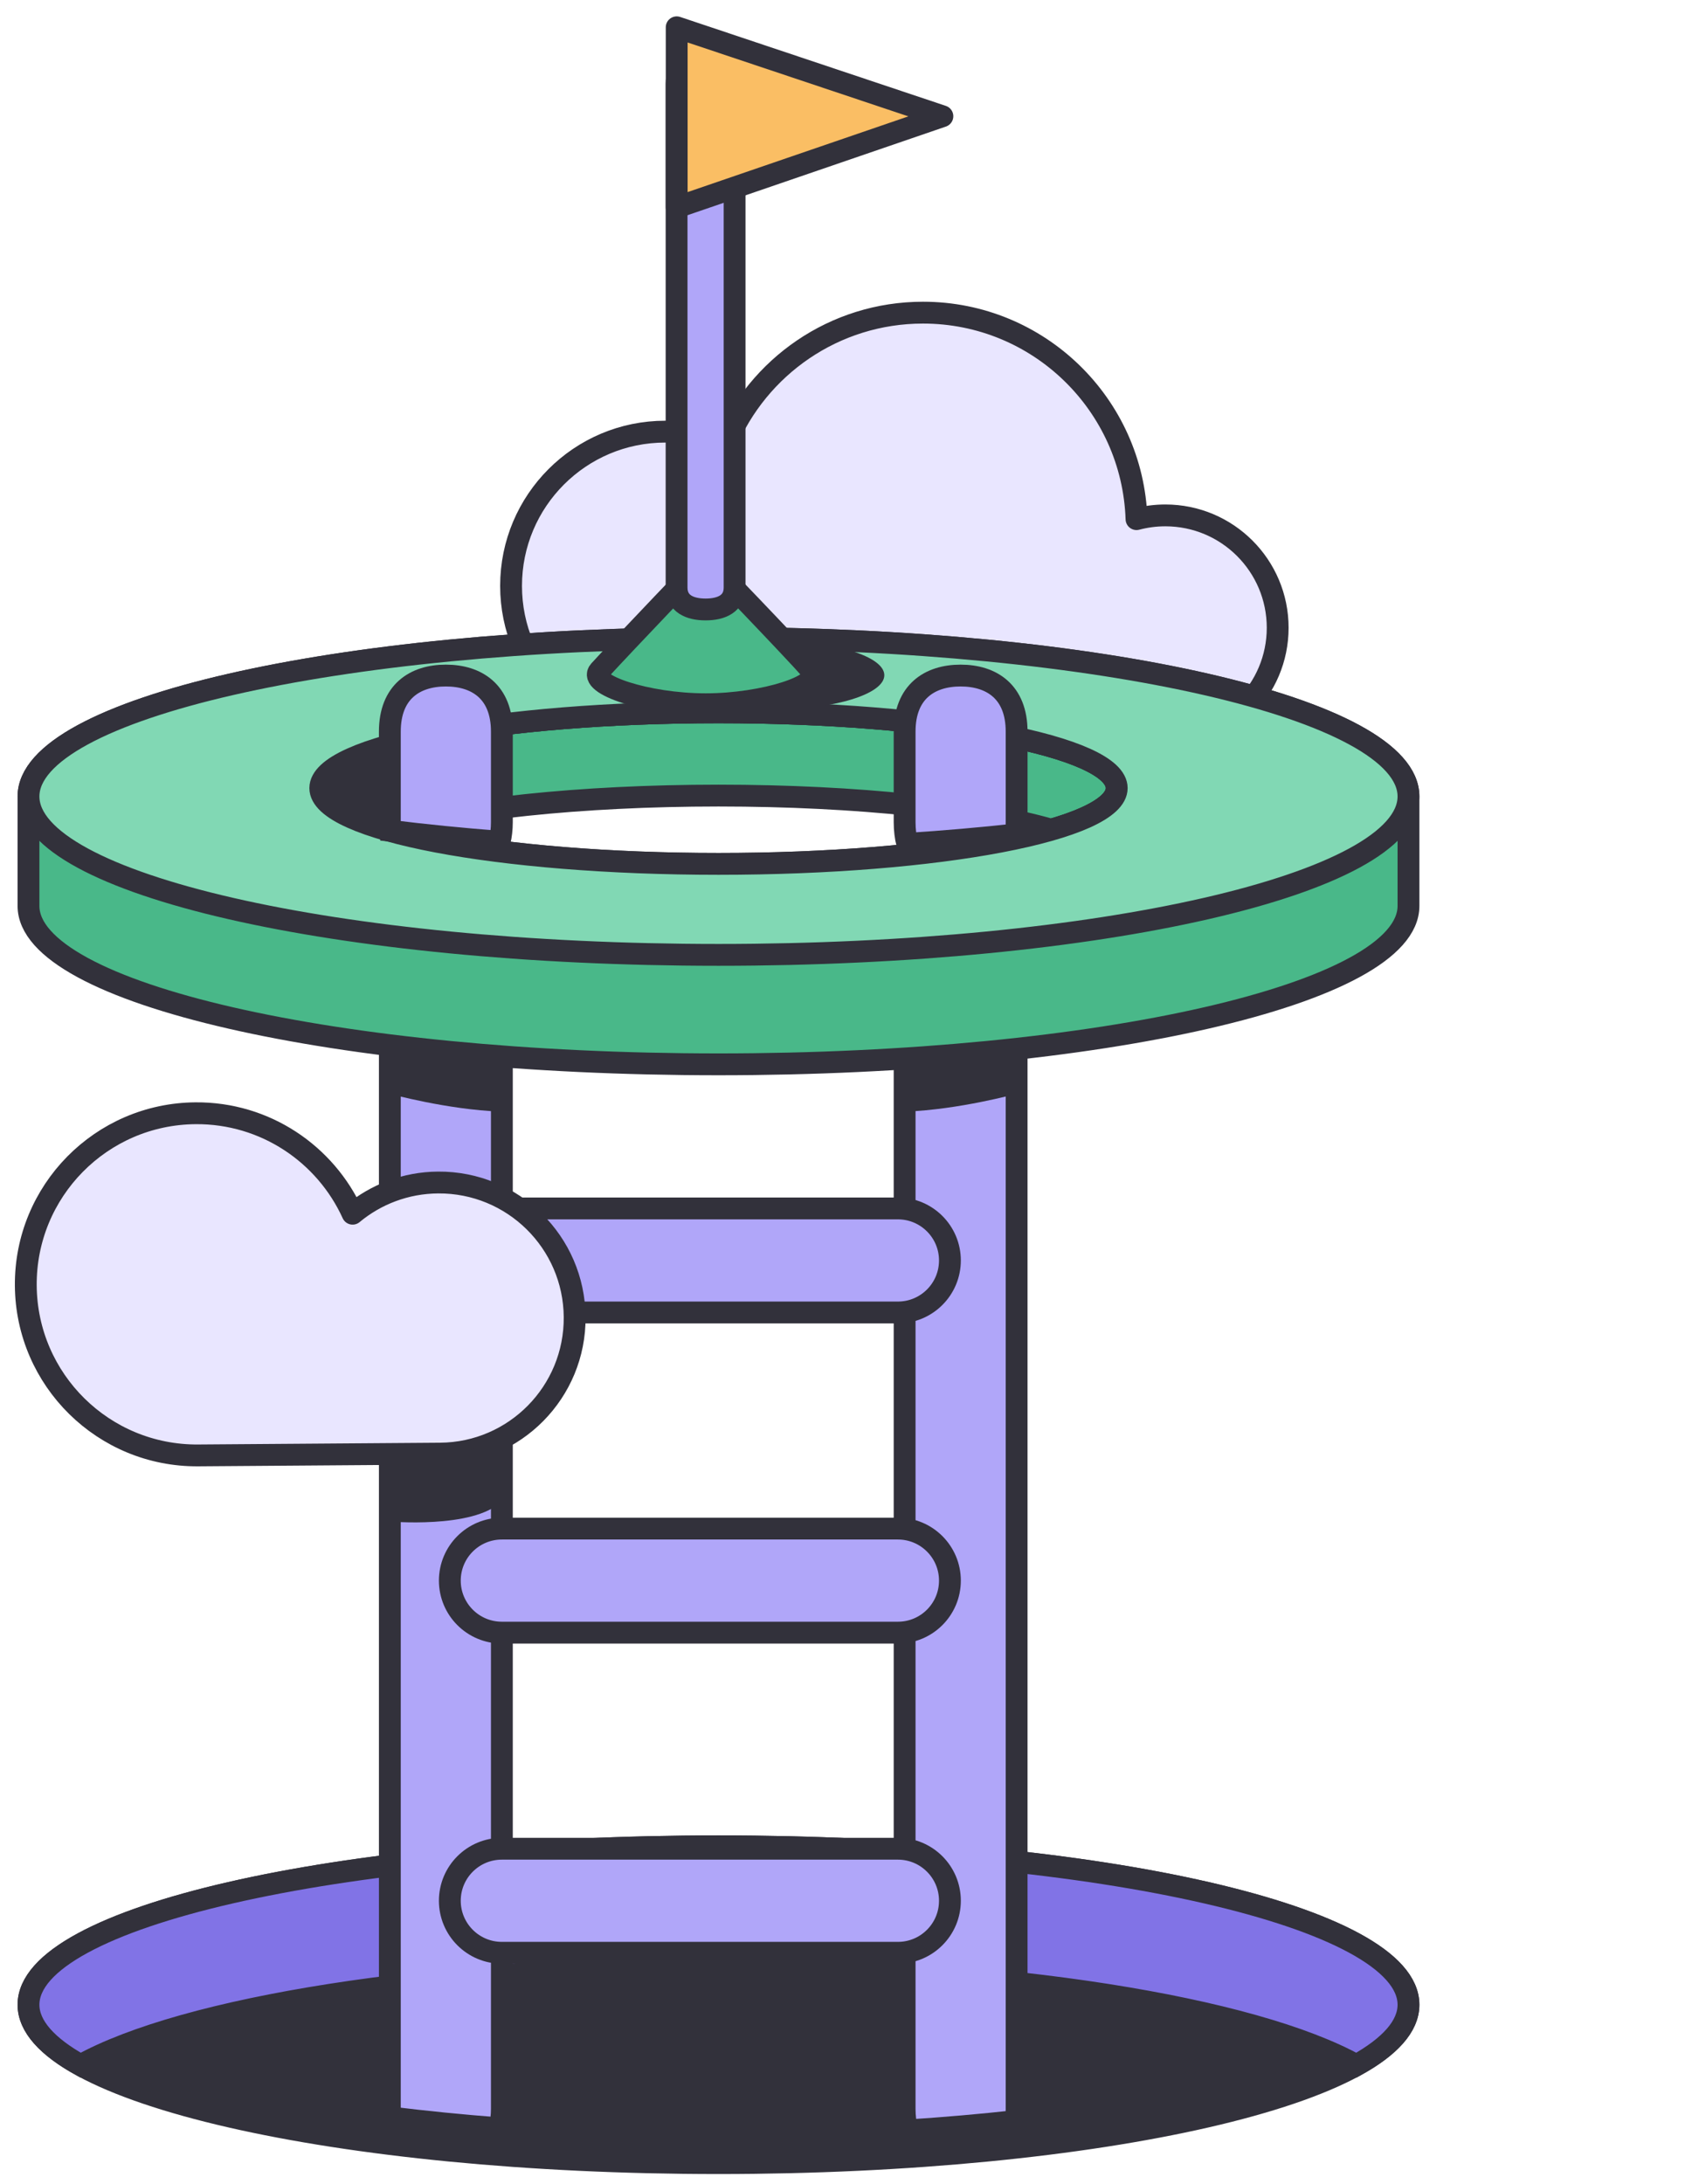
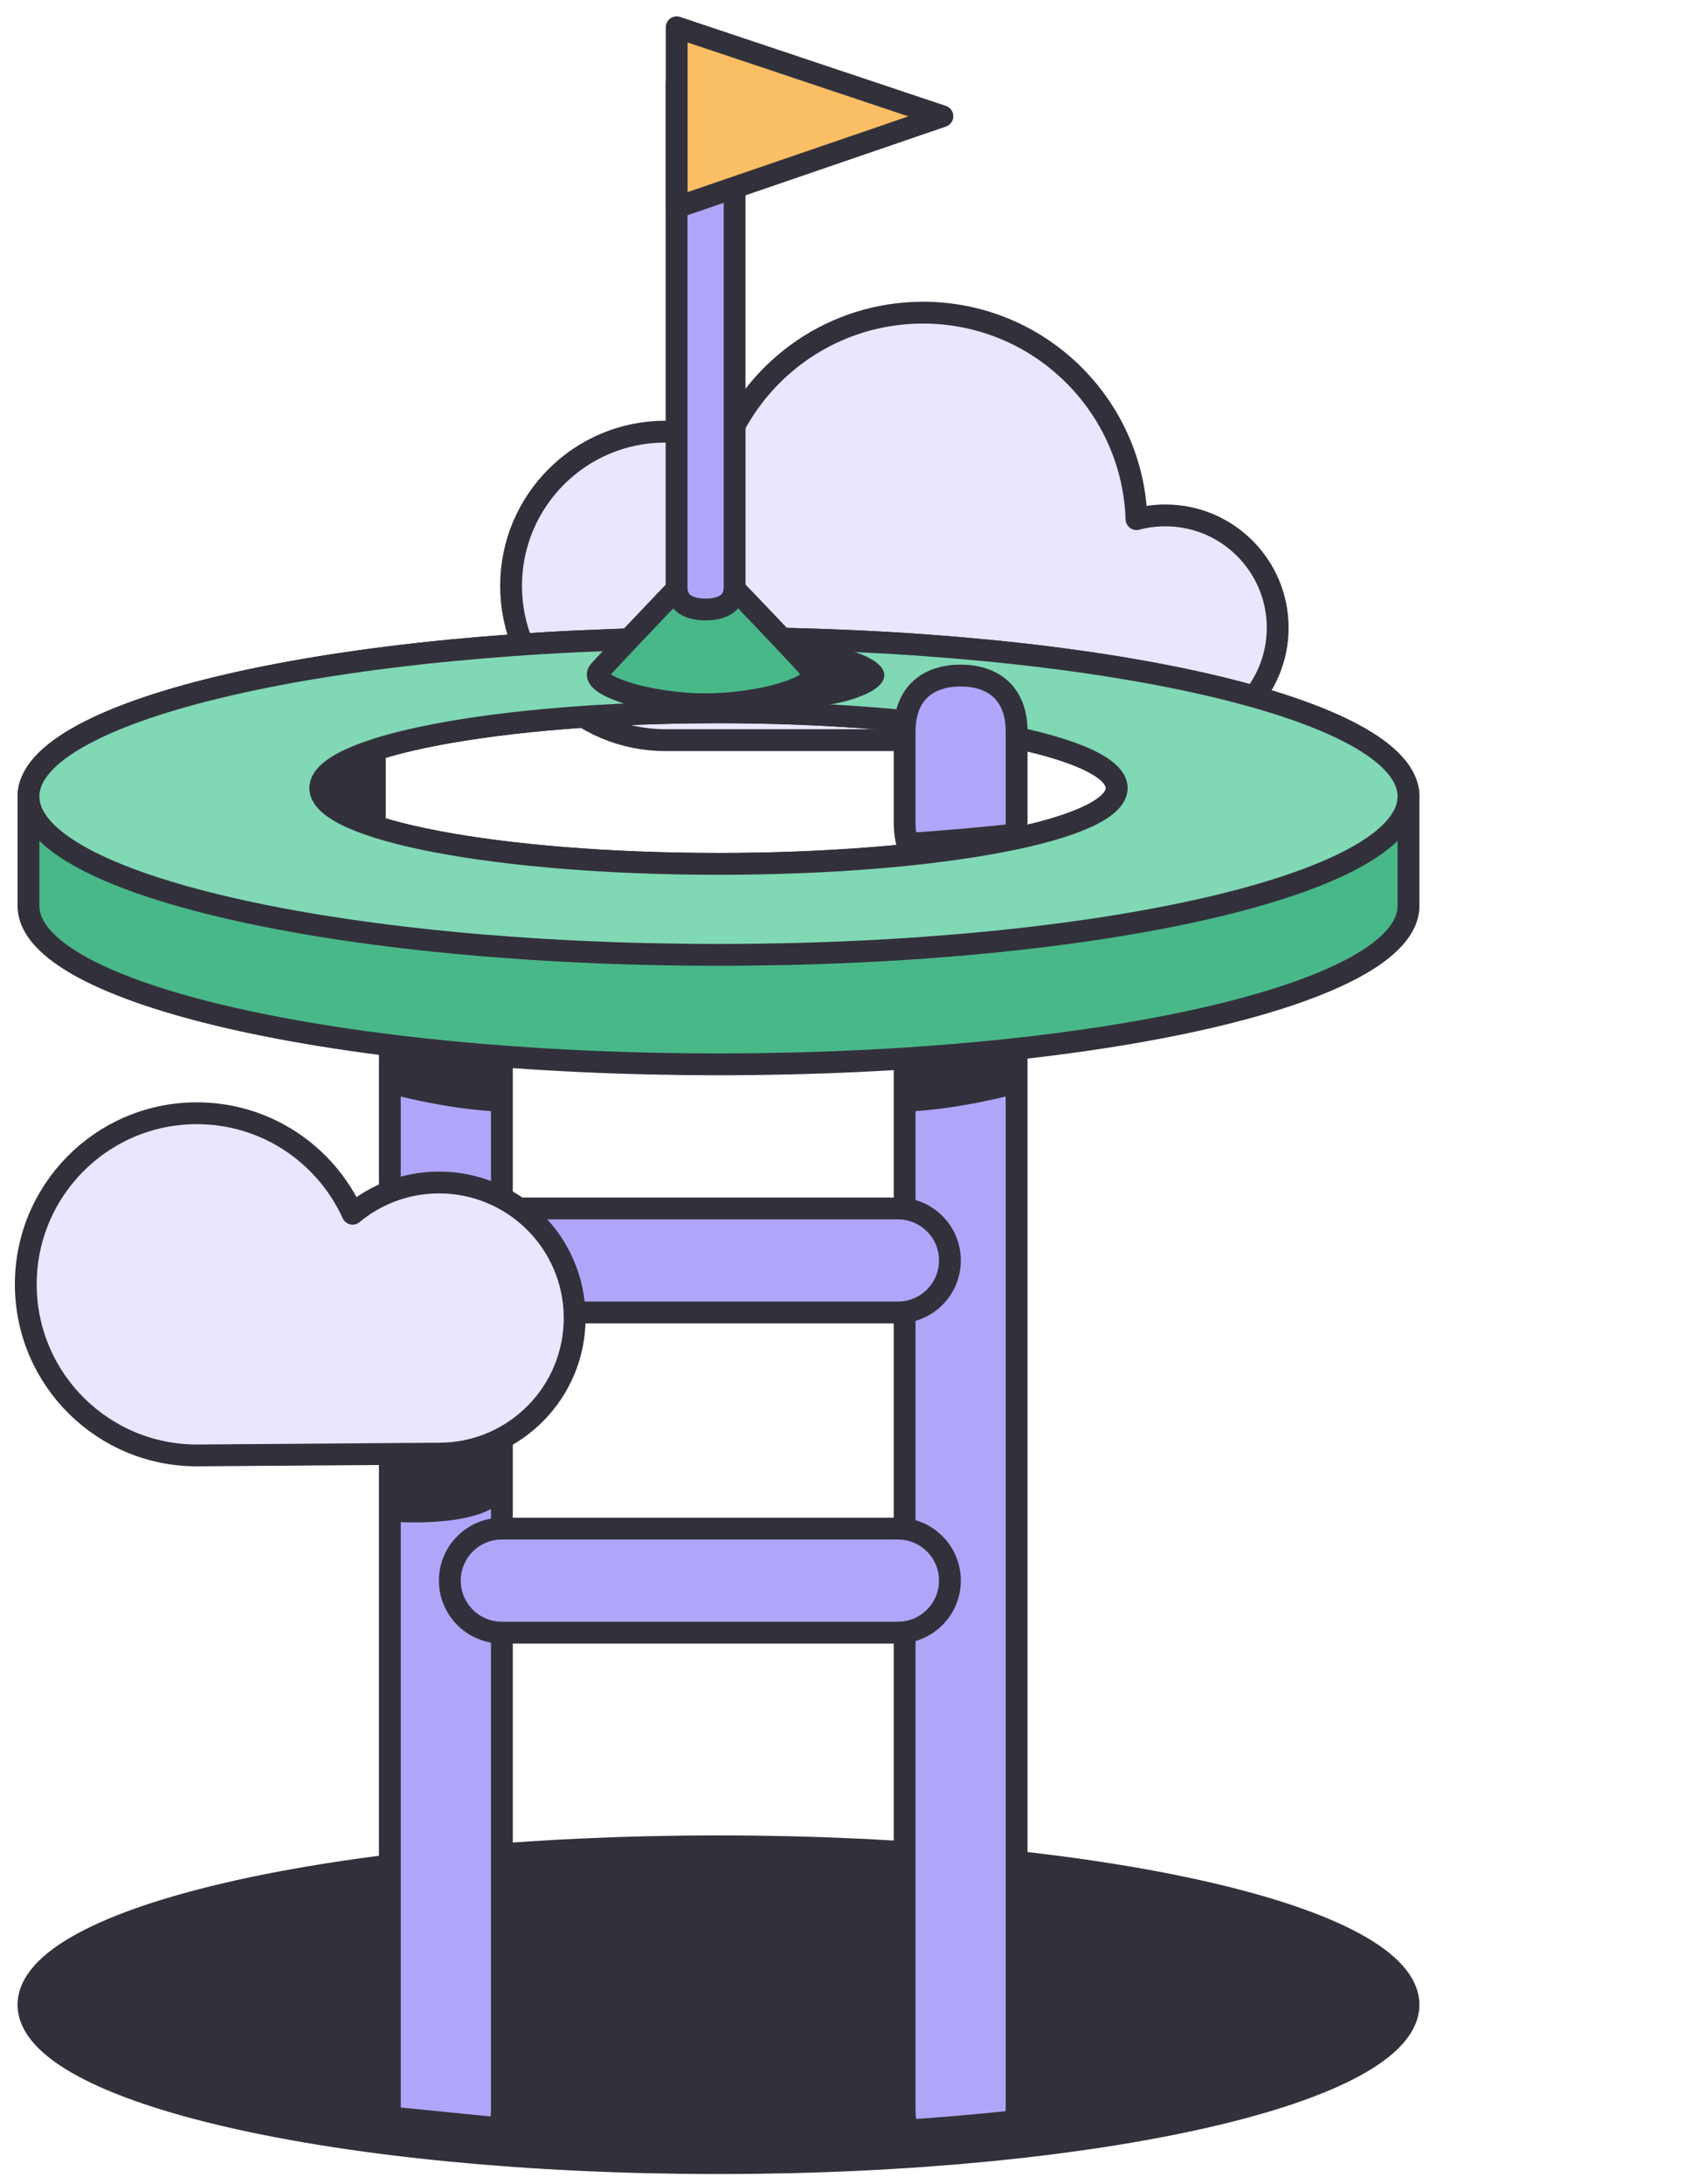
<svg xmlns="http://www.w3.org/2000/svg" width="62" height="80" viewBox="0 0 62 80" fill="none">
  <path d="M42.702 18.88C42.337 18.88 41.982 18.928 41.645 19.017C41.504 14.816 38.057 11.453 33.822 11.453C30.567 11.453 27.777 13.439 26.595 16.265C25.915 15.974 25.165 15.812 24.377 15.812C21.256 15.812 18.727 18.342 18.727 21.463C18.727 24.584 21.256 27.113 24.377 27.113C26.084 27.113 41.172 27.113 42.702 27.113C44.975 27.113 46.818 25.27 46.818 22.997C46.818 20.723 44.975 18.88 42.702 18.88Z" fill="#E9E6FF" stroke="#32313B" stroke-width="0.8" stroke-miterlimit="10" stroke-linejoin="round" />
-   <path d="M14.134 30.395C16.743 29.642 21.23 29.144 26.327 29.144C31.425 29.144 35.912 29.642 38.521 30.395C40.037 29.958 40.919 29.433 40.919 28.87C40.919 27.336 34.386 26.093 26.327 26.093C18.268 26.093 11.735 27.336 11.735 28.87C11.735 29.433 12.618 29.958 14.134 30.395Z" fill="#49B889" stroke="#32313B" stroke-width="0.8" stroke-miterlimit="10" />
  <path d="M26.328 79.24C40.291 79.24 51.611 76.642 51.611 73.438C51.611 70.233 40.291 67.635 26.328 67.635C12.364 67.635 1.044 70.233 1.044 73.438C1.044 76.642 12.364 79.24 26.328 79.24Z" fill="#32313B" stroke="#32313B" stroke-width="0.8" stroke-miterlimit="10" />
-   <path d="M2.955 75.653C6.748 73.548 15.784 72.066 26.328 72.066C36.872 72.066 45.908 73.548 49.701 75.653C50.931 74.971 51.611 74.223 51.611 73.438C51.611 70.233 40.291 67.635 26.328 67.635C12.364 67.635 1.044 70.233 1.044 73.438C1.045 74.223 1.725 74.971 2.955 75.653Z" fill="#8173E6" stroke="#32313B" stroke-width="0.8" stroke-miterlimit="10" />
  <path d="M37.22 77.699C37.24 77.553 37.252 77.404 37.252 77.251V37.378C37.252 35.921 36.333 34.739 35.2 34.739C34.066 34.739 33.148 35.921 33.148 37.378V77.251C33.148 77.528 33.181 77.794 33.242 78.044C34.62 77.955 35.949 77.839 37.22 77.699Z" fill="#B0A6F9" stroke="#32313B" stroke-width="0.8" stroke-miterlimit="10" />
-   <path d="M18.311 77.966C18.361 77.738 18.39 77.499 18.39 77.251V37.378C18.39 35.921 17.471 34.739 16.337 34.739C15.204 34.739 14.285 35.921 14.285 37.378V77.251C14.285 77.358 14.291 77.463 14.301 77.567C15.576 77.725 16.917 77.859 18.311 77.966Z" fill="#B0A6F9" stroke="#32313B" stroke-width="0.8" stroke-miterlimit="10" />
-   <path d="M34.808 69.629C34.808 70.681 33.954 71.535 32.902 71.535H18.389C17.337 71.535 16.483 70.681 16.483 69.629C16.483 68.576 17.337 67.723 18.389 67.723H32.902C33.954 67.723 34.808 68.576 34.808 69.629Z" fill="#B0A6F9" stroke="#32313B" stroke-width="0.8" stroke-miterlimit="10" />
+   <path d="M18.311 77.966C18.361 77.738 18.39 77.499 18.39 77.251V37.378C18.39 35.921 17.471 34.739 16.337 34.739C15.204 34.739 14.285 35.921 14.285 37.378V77.251C14.285 77.358 14.291 77.463 14.301 77.567Z" fill="#B0A6F9" stroke="#32313B" stroke-width="0.8" stroke-miterlimit="10" />
  <path d="M34.808 57.901C34.808 58.954 33.954 59.807 32.902 59.807H18.389C17.337 59.807 16.483 58.954 16.483 57.901C16.483 56.849 17.337 55.996 18.389 55.996H32.902C33.954 55.996 34.808 56.849 34.808 57.901Z" fill="#B0A6F9" stroke="#32313B" stroke-width="0.8" stroke-miterlimit="10" />
  <path d="M34.808 46.173C34.808 47.226 33.954 48.079 32.902 48.079H18.389C17.337 48.079 16.483 47.226 16.483 46.173C16.483 45.121 17.337 44.268 18.389 44.268H32.902C33.954 44.268 34.808 45.121 34.808 46.173Z" fill="#B0A6F9" stroke="#32313B" stroke-width="0.8" stroke-miterlimit="10" />
  <path d="M14.284 38.476V40.069C14.284 40.069 16.384 40.648 18.34 40.721V38.765L14.284 38.476Z" fill="#32313B" />
  <path d="M37.241 38.476V40.069C37.241 40.069 35.141 40.648 33.185 40.721V38.765L37.241 38.476Z" fill="#32313B" />
  <path d="M26.328 23.373C12.364 23.373 1.044 25.971 1.044 29.176C1.044 29.881 1.044 32.482 1.044 33.187C1.044 36.391 12.364 38.989 26.328 38.989C40.291 38.989 51.611 36.391 51.611 33.187C51.611 32.481 51.611 29.881 51.611 29.176C51.611 25.971 40.291 23.373 26.328 23.373ZM26.328 31.646C18.269 31.646 11.736 30.403 11.736 28.87C11.736 27.336 18.269 26.093 26.328 26.093C34.387 26.093 40.92 27.336 40.92 28.87C40.92 30.403 34.387 31.646 26.328 31.646Z" fill="#49B889" stroke="#32313B" stroke-width="0.8" stroke-miterlimit="10" />
  <path d="M26.328 23.373C12.364 23.373 1.044 25.971 1.044 29.176C1.044 32.381 12.364 34.979 26.328 34.979C40.291 34.979 51.611 32.381 51.611 29.176C51.611 25.971 40.291 23.373 26.328 23.373ZM26.328 31.646C18.269 31.646 11.736 30.403 11.736 28.87C11.736 27.336 18.269 26.093 26.328 26.093C34.387 26.093 40.92 27.336 40.92 28.87C40.92 30.403 34.387 31.646 26.328 31.646Z" fill="#81D8B4" stroke="#32313B" stroke-width="0.8" stroke-miterlimit="10" />
  <path d="M37.22 30.568C37.24 30.422 37.252 30.273 37.252 30.12V26.799C37.252 25.341 36.333 24.747 35.2 24.747C34.066 24.747 33.148 25.341 33.148 26.799V30.12C33.148 30.396 33.181 30.663 33.242 30.913C34.62 30.823 35.949 30.707 37.22 30.568Z" fill="#B0A6F9" stroke="#32313B" stroke-width="0.8" stroke-miterlimit="10" />
-   <path d="M18.311 30.835C18.361 30.607 18.39 30.368 18.39 30.12V26.799C18.39 25.341 17.471 24.747 16.337 24.747C15.204 24.747 14.285 25.341 14.285 26.799V30.12C14.285 30.227 14.291 30.332 14.301 30.435C15.576 30.594 16.917 30.728 18.311 30.835Z" fill="#B0A6F9" stroke="#32313B" stroke-width="0.8" stroke-miterlimit="10" />
  <path d="M28.302 25.99C30.568 25.99 32.404 25.428 32.404 24.735C32.404 24.041 30.568 23.479 28.302 23.479C26.037 23.479 24.2 24.041 24.2 24.735C24.2 25.428 26.037 25.99 28.302 25.99Z" fill="#32313B" />
  <path d="M29.746 24.572C30.192 25.081 28.004 25.798 25.855 25.798C23.706 25.798 21.507 25.071 21.964 24.572C22.966 23.478 25.855 20.468 25.855 20.468C25.855 20.468 29.03 23.756 29.746 24.572Z" fill="#49B889" stroke="#32313B" stroke-width="0.8" stroke-miterlimit="10" />
  <path d="M26.918 21.523C26.918 22.11 26.442 22.326 25.855 22.326C25.268 22.326 24.792 22.11 24.792 21.523V3.064C24.792 2.477 25.268 2.001 25.855 2.001C26.442 2.001 26.918 2.477 26.918 3.064V21.523Z" fill="#B0A6F9" stroke="#32313B" stroke-width="0.8" stroke-miterlimit="10" />
  <path d="M24.796 1V7.597L34.532 4.258L24.796 1Z" fill="#FABE64" stroke="#32313B" stroke-width="0.8" stroke-miterlimit="10" stroke-linejoin="round" />
  <path d="M16.054 43.318C14.862 43.326 13.771 43.755 12.921 44.461C11.928 42.276 9.721 40.762 7.167 40.781C3.705 40.806 0.92 43.633 0.945 47.094C0.971 50.555 3.797 53.34 7.258 53.315C9.16 53.301 14.414 53.263 16.127 53.25C18.87 53.23 21.077 50.99 21.057 48.248C21.037 45.505 18.797 43.298 16.054 43.318Z" fill="#E9E6FF" stroke="#32313B" stroke-width="0.8" stroke-miterlimit="10" stroke-linejoin="round" />
  <path d="M14.201 55.73C14.201 55.73 17.353 56.023 18.379 54.997V52.725C18.379 52.725 17.248 53.25 16.128 53.25C15.008 53.25 14.274 53.092 14.274 53.092L14.201 55.73Z" fill="#32313B" />
  <path d="M14.134 30.395V27.554C14.134 27.554 11.764 27.913 11.736 28.87C11.708 29.826 14.134 30.395 14.134 30.395Z" fill="#32313B" />
</svg>